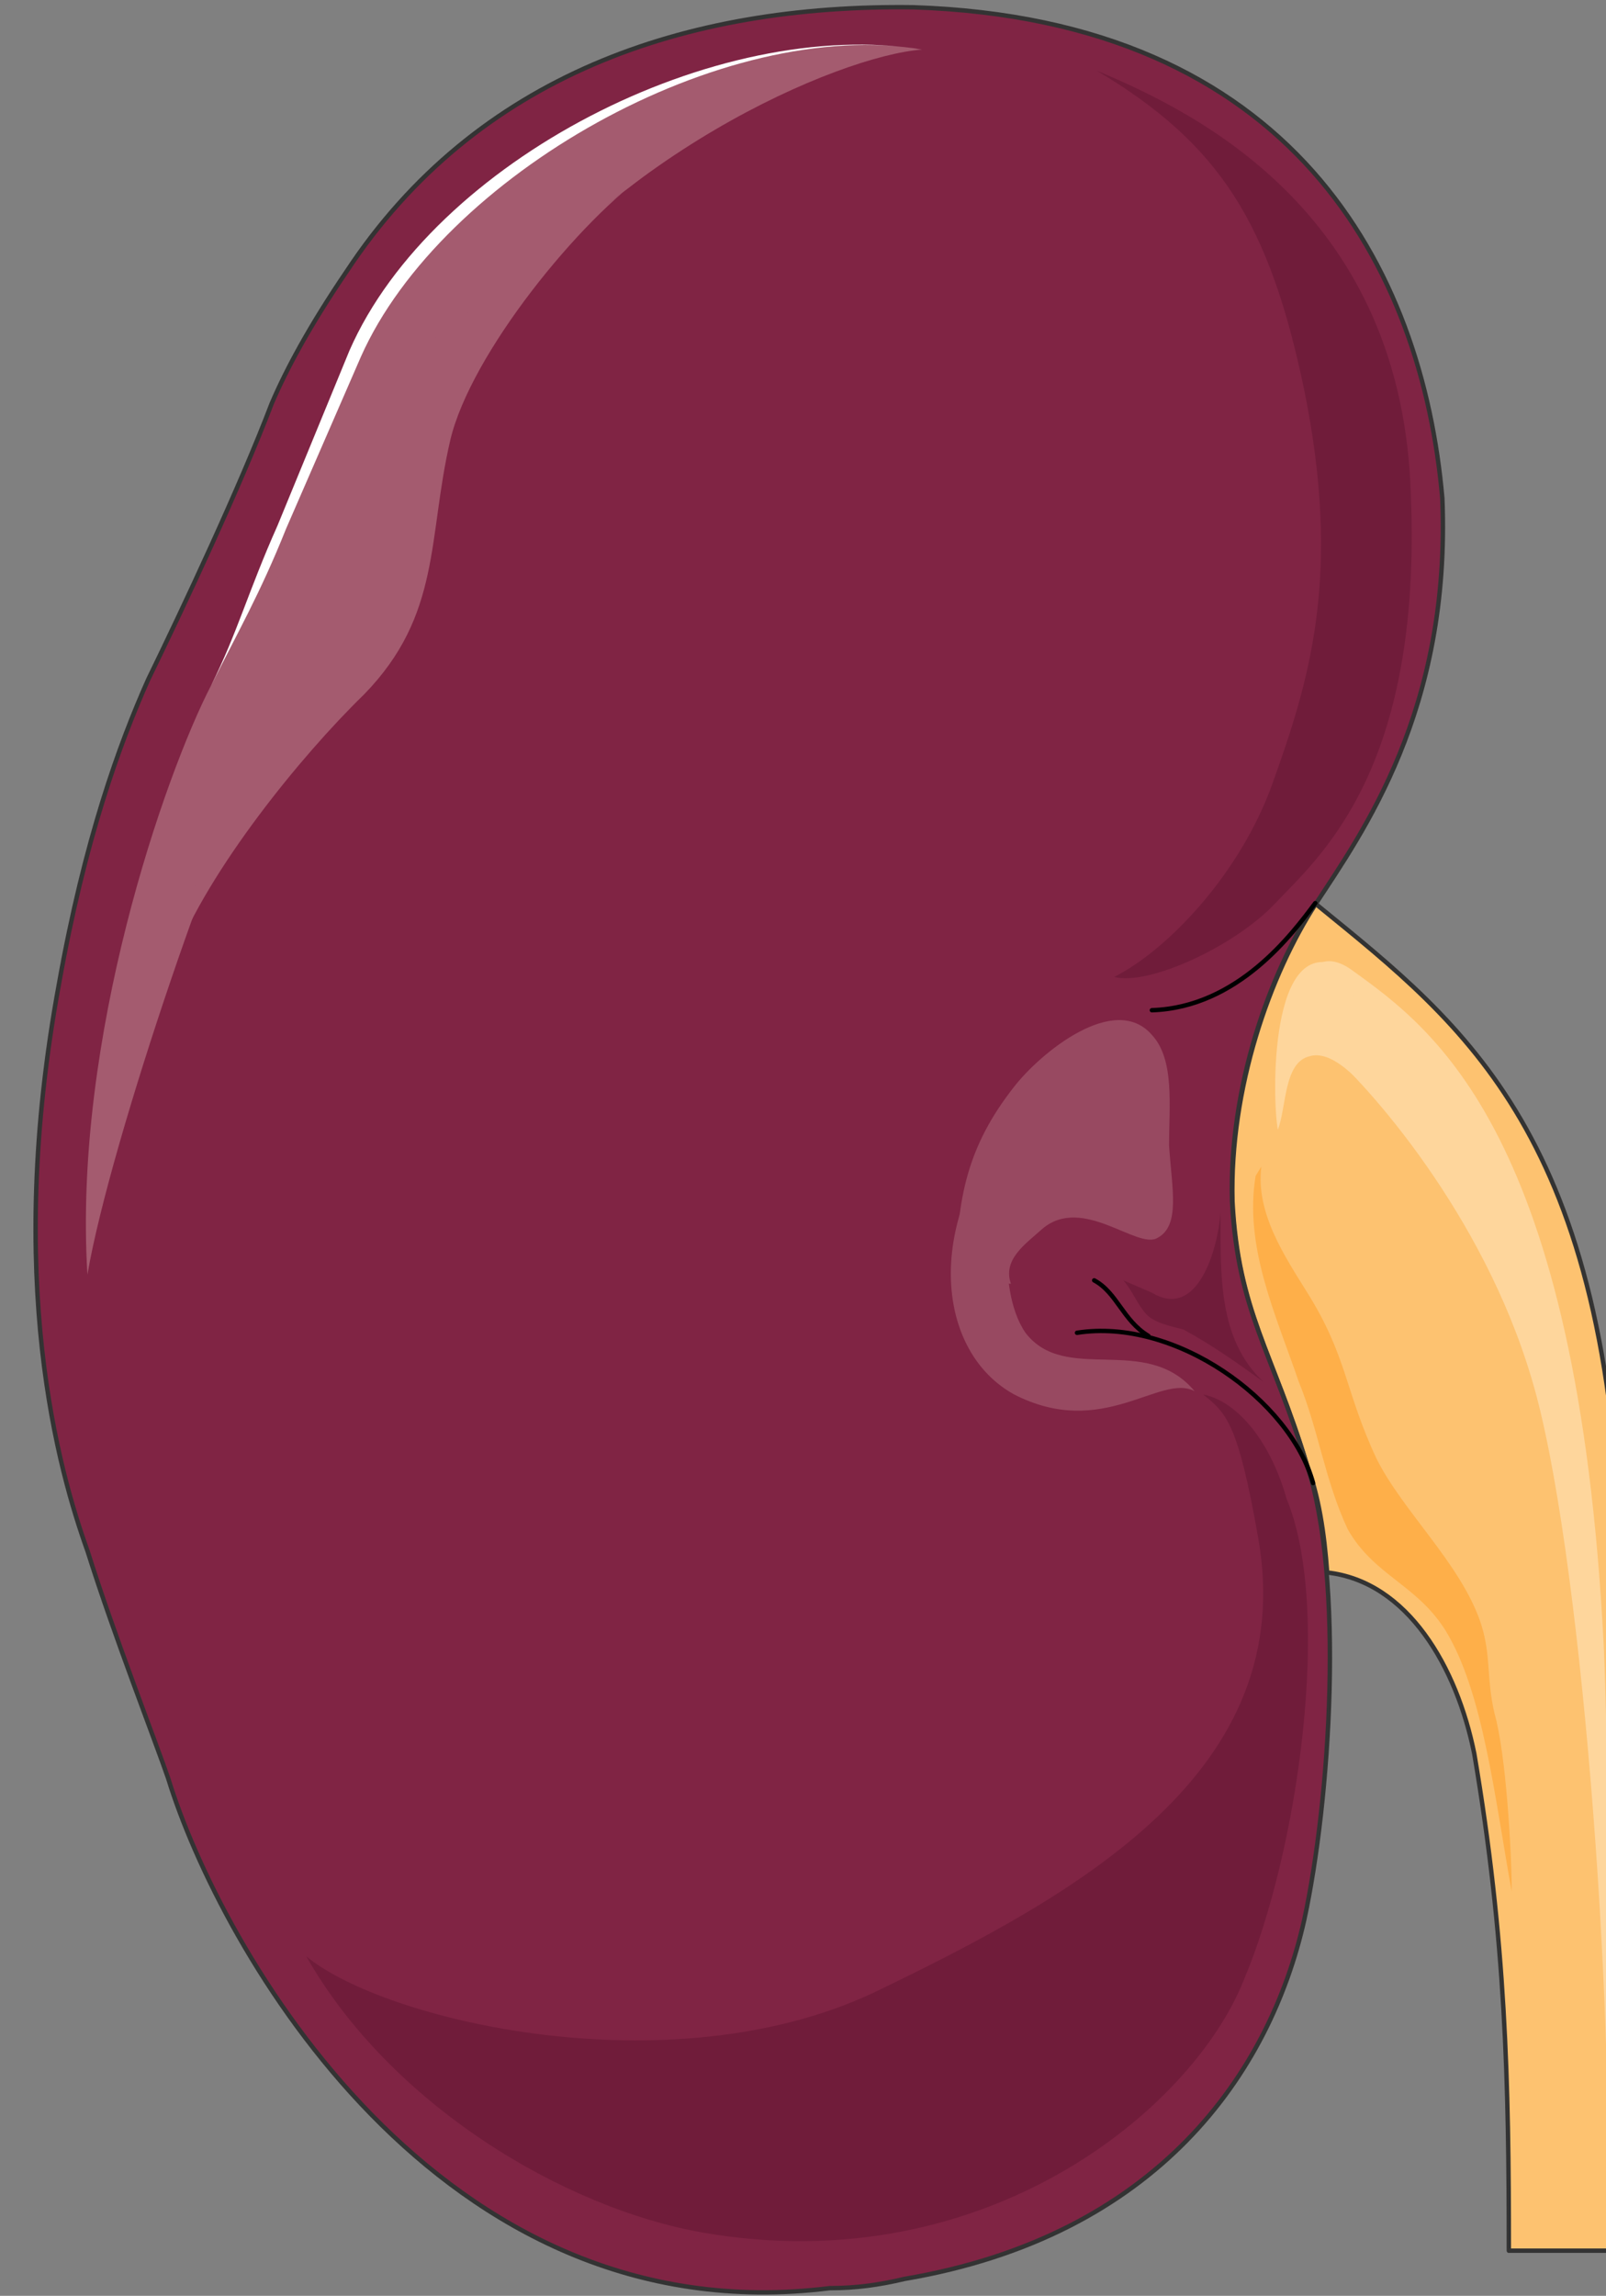
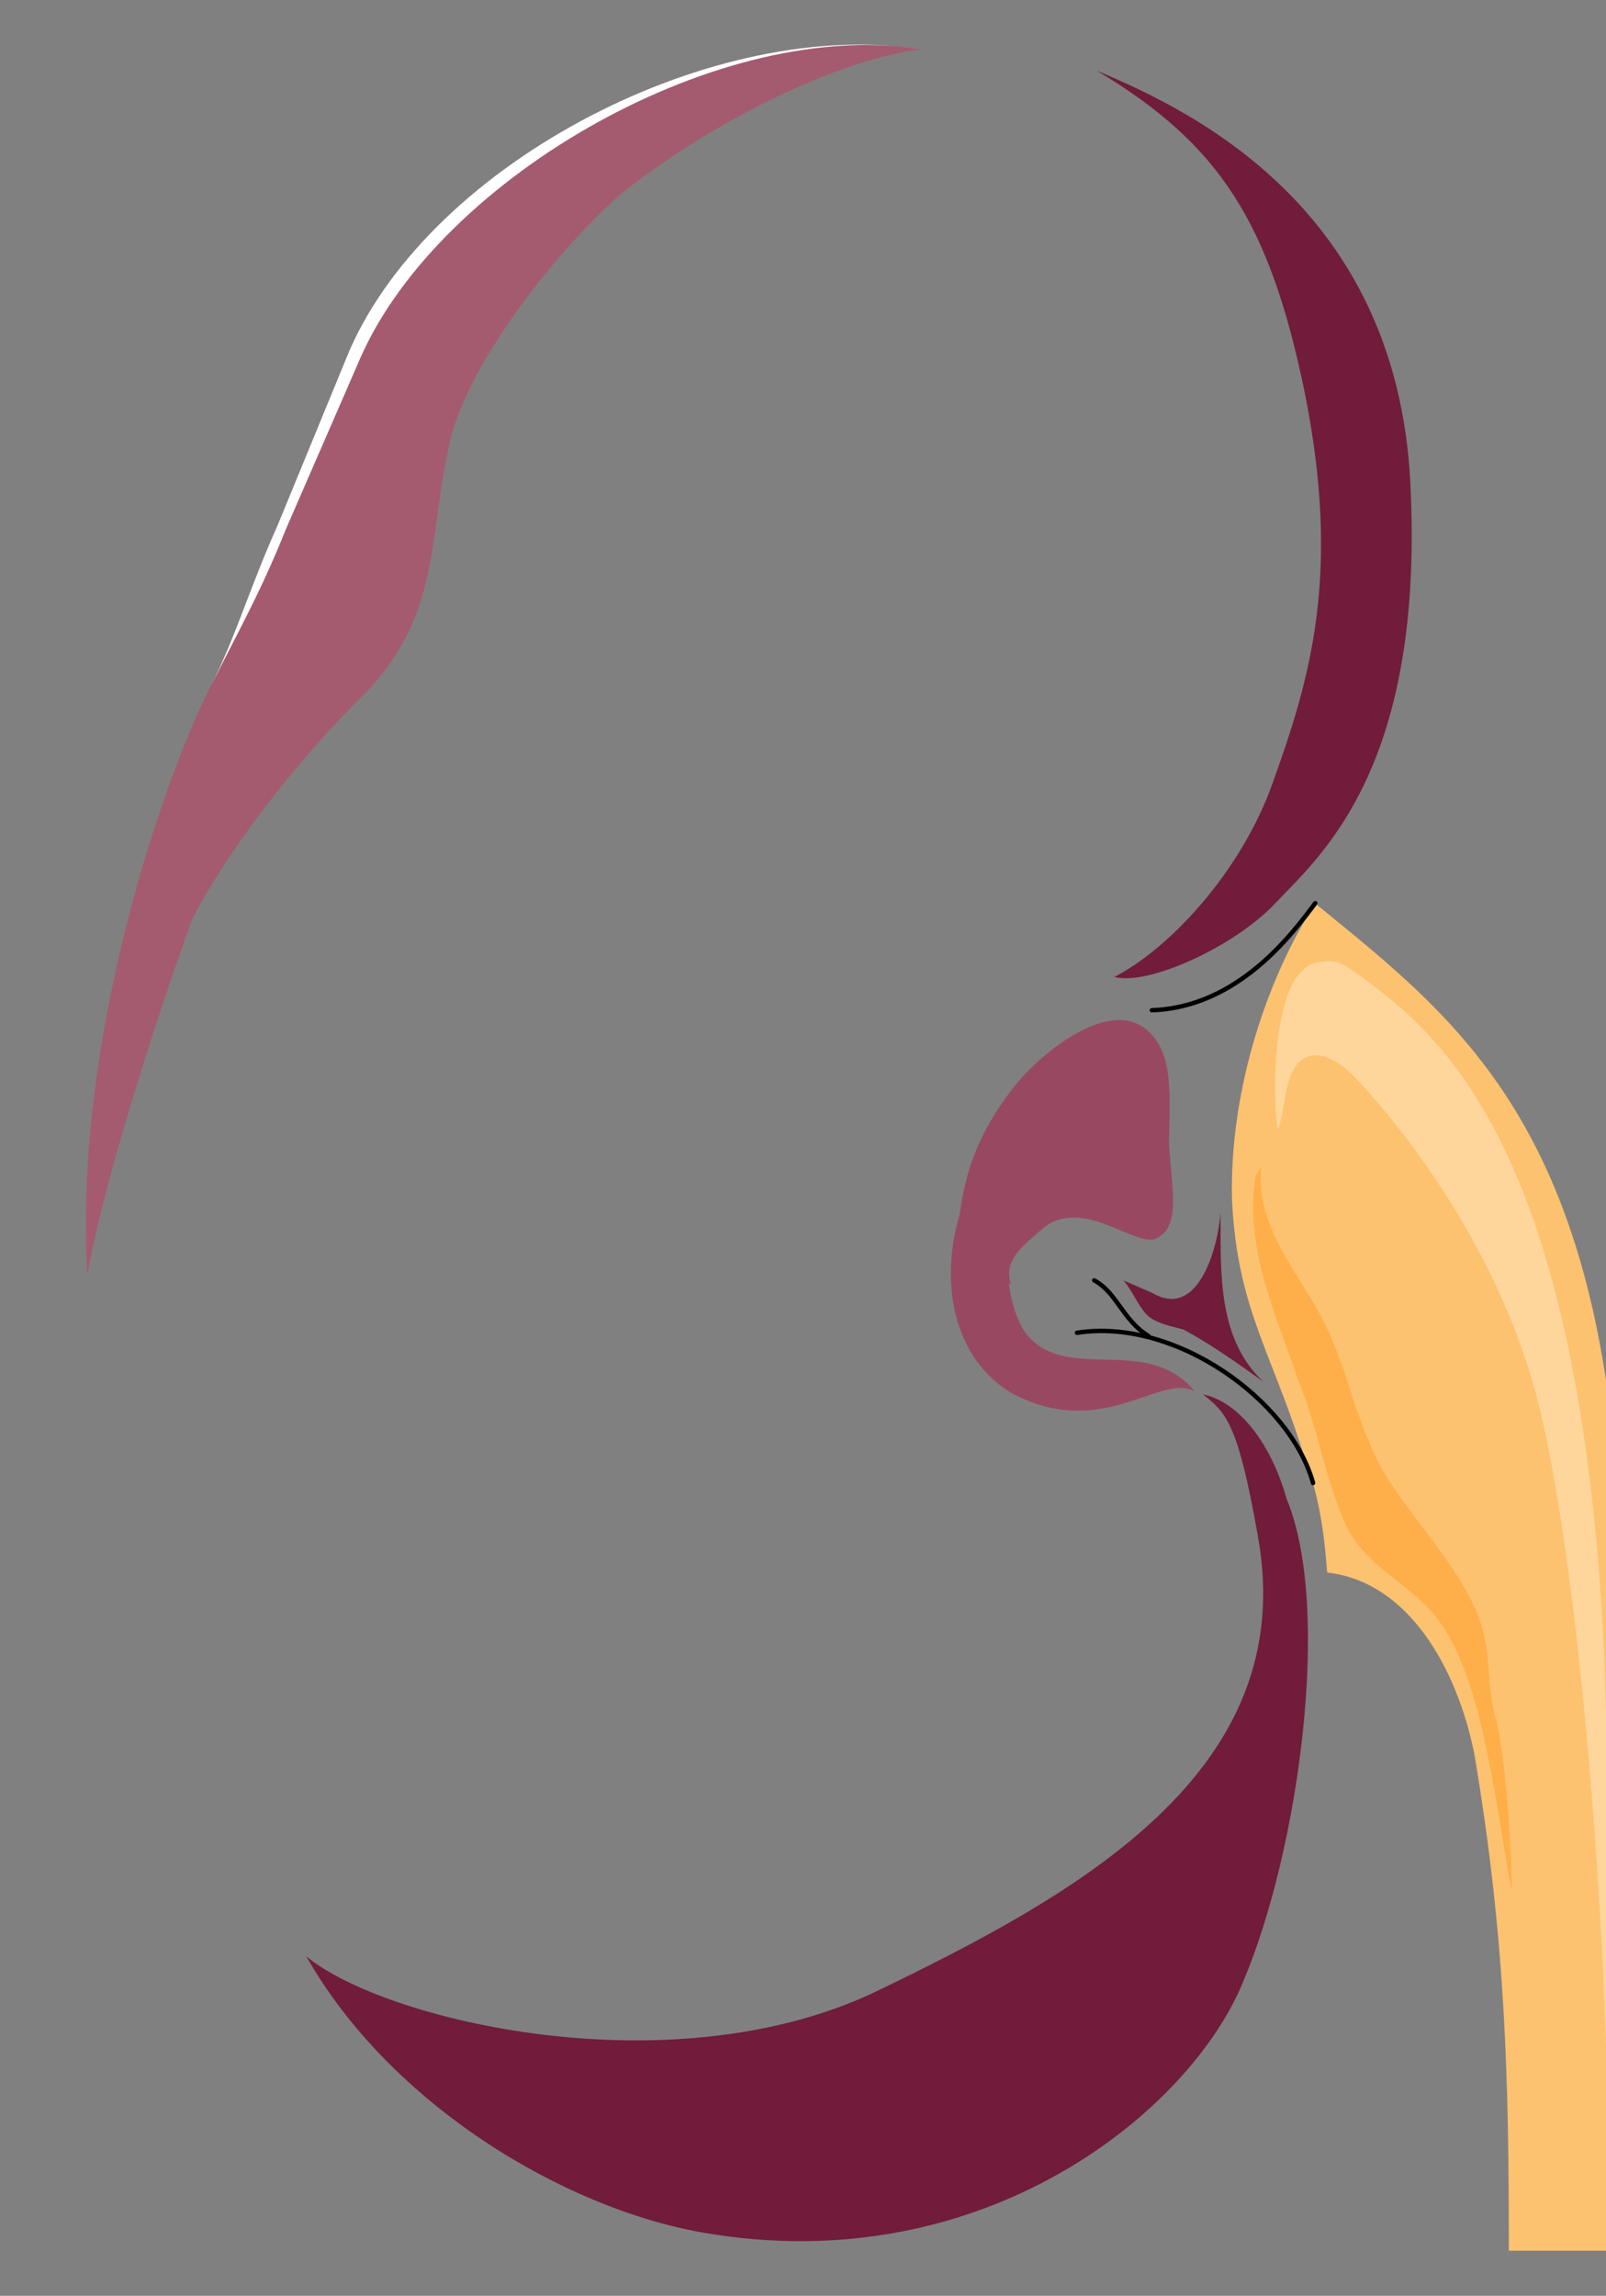
<svg xmlns="http://www.w3.org/2000/svg" version="1.0" viewBox="0 0 291.553 416.542">
  <rect x="0" y="0" width="291.553" height="416.542" fill="#808080" stroke="none" />
  <defs>
    <clipPath clipPathUnits="userSpaceOnUse" id="a">
-       <path d="M5.437.32H296.62v416.867H5.437z" />
-     </clipPath>
+       </clipPath>
  </defs>
-   <path clip-path="url(#a)" d="M15.91 281.47c4.717 15.03 12.553 35.098 14.631 41.214 9.395 30.622 49.09 101.339 120.088 92.464 4.717 0 8.874-.56 13.591-1.679 45.933-7.795 66.32-37.337 72.556-65.16 4.718-21.747 7.316-61.843.52-82.43-6.236-20.628-12.512-27.863-13.552-47.891-.52-20.628 6.796-41.215 15.151-54.047 8.355-12.793 24.505-35.06 22.946-73.516C258.204 48.69 234.698 3.558 165.78 1.32 124.525.76 86.428 13.592 62.922 49.25c-6.796 9.994-10.953 17.79-13.592 23.946-5.716 15.03-16.19 37.297-22.426 50.09-5.237 11.712-11.513 28.982-16.19 55.166-9.954 54.007 0 88.546 5.196 103.017z" fill="#802444" fill-rule="evenodd" />
  <path d="M237.256 265.799c-6.276-20.628-12.552-27.863-13.592-47.891-.56-20.628 6.796-41.215 15.151-54.047l.56.56c26.704 21.746 52.888 41.774 54.967 119.207 2.078 84.629 0 124.725 0 124.725h-20.428c0-30.622-.52-56.246-6.276-90.186-3.158-15.63-12.033-31.22-26.704-32.86-.52-7.276-1.56-13.951-3.678-19.508z" fill="#fdc270" fill-rule="evenodd" />
  <path d="M47.731 136.557c7.835-16.71 21.427-47.89 38.137-72.956 23.546-35.098 66.36-53.487 81.51-54.606C130.282 2.838 79.073 31.26 64.442 64.12c-14.631 32.9-18.269 44.013-26.104 60.204-8.355 16.15-25.105 64.04-22.467 106.935 4.158-24.505 25.585-86.348 31.861-94.703z" fill="#a45b6f" fill-rule="evenodd" />
  <path d="M63.442 63.601 50.369 95.382c-5.236 11.713-7.315 19.508-12.032 28.983 4.717-9.475 8.914-16.71 13.592-28.423L65.52 64.72C80.151 31.86 131.36 2.838 167.38 8.995 130.32 2.838 78.592 29.062 63.442 63.6z" fill="#fff" fill-rule="evenodd" />
  <path d="M233.578 271.955c8.315 20.068 2.08 64.041-7.835 87.427-9.394 23.386-46.971 54.567-98.1 45.692-25.585-4.477-56.886-23.425-72.037-50.13 14.112 11.674 65.76 23.946 102.818 6.677 37.058-17.83 77.753-40.096 69.918-82.99-3.638-20.587-5.757-22.266-9.914-25.624 5.756 1.119 11.992 7.795 15.15 18.948zM199.12 12.832c18.828 7.835 55.446 26.224 57.005 76.914 2.079 50.17-16.71 65.76-24.585 74.115-7.316 7.795-22.986 15.03-29.263 13.392 9.914-5.037 22.986-18.949 28.743-35.14 6.796-18.908 12.552-37.856 5.756-71.316-6.276-30.102-15.15-44.573-37.657-57.965z" fill="#701c3a" fill-rule="evenodd" />
  <path d="M118.288 30.821c-13.032 8.915-32.86 33.42-36.538 49.01-4.157 17.79-1.559 31.701-15.67 46.173-11.473 11.153-28.183 31.74-34.46 47.85 6.797-17.229 6.797-46.171 15.152-62.322 8.874-17.23 18.788-34.499 30.821-48.97z" fill="#a45b6f" fill-rule="evenodd" />
  <path d="M245.651 176.173c14.671 10.554 40.775 29.502 45.493 122.486 1.559 35.618.52 106.336.52 106.336 1.558-40.616-4.678-125.285-13.593-154.787-8.874-30.061-29.781-53.447-37.617-60.123-7.355-6.676-3.678-20.628 5.197-13.912z" fill="#fed69c" fill-rule="evenodd" />
  <path d="M227.942 213.35c-2.119 12.833 3.638 25.105 7.835 37.338 3.638 8.915 4.717 17.83 8.875 26.744 4.717 8.395 12.552 10.034 17.789 18.429 6.796 11.113 8.875 30.061 11.993 47.331 0-7.236-1.04-25.065-3.118-32.3-1.56-6.676-.52-10.594-2.599-16.71-3.678-10.594-14.111-20.068-18.828-29.542-5.757-12.273-5.237-18.39-12.553-30.102-4.157-6.676-9.394-14.471-8.355-22.866z" fill="#feaf49" fill-rule="evenodd" />
  <path d="M243.532 175.494c-13.152-6.676-12.592 23.905-11.553 29.462 1.56-3.878 1.04-12.233 5.757-13.312 3.678-1.12 7.915 3.318 9.994 5.556 1.04-5.556 1.04-10.553-1.56-15.59z" fill="#fed69c" fill-rule="evenodd" />
  <path d="M203.916 232.3c1.56 1.678 2.599 4.437 4.158 6.116 1.559 1.678 4.677 2.238 6.756 2.798 5.197 2.798 9.874 6.156 14.511 9.474-8.275-7.795-7.755-19.508-7.755-30.701-.52 6.716-4.158 19.548-12.473 14.55z" fill="#701c3a" fill-rule="evenodd" />
  <path d="M191.884 194.962c-9.914 18.429-11.473 38.497-5.717 46.851 7.276 9.475 21.867 0 30.702 10.594-6.237-3.318-16.67 8.915-32.82.56-16.11-8.915-16.67-37.897 7.835-58.005z" fill="#984961" fill-rule="evenodd" />
  <path d="M183.529 232.939c-1.56-4.437 2.638-7.236 5.756-10.034 7.316-6.116 17.23 3.918 20.868 1.679 4.157-2.239 2.598-8.915 2.078-16.75 0-7.236 1.04-15.59-3.118-20.068-6.796-7.835-20.347 3.358-25.065 9.474-8.315 10.594-10.433 20.108-10.433 34.06z" fill="#984961" fill-rule="evenodd" />
  <path clip-path="url(#a)" d="M15.91 281.47c4.717 15.03 12.553 35.098 14.631 41.214 9.395 30.622 49.09 101.339 120.088 92.464 0 0 0 0 0 0 4.717 0 8.874-.56 13.591-1.679 45.933-7.795 66.32-37.337 72.556-65.16 4.718-21.747 7.316-61.843.52-82.43-6.236-20.628-12.512-27.863-13.552-47.891-.52-20.628 6.796-41.215 15.151-54.047 8.355-12.793 24.505-35.06 22.946-73.516C258.204 48.69 234.698 3.558 165.78 1.32 124.525.76 86.428 13.592 62.922 49.25c-6.796 9.994-10.953 17.79-13.592 23.946-5.716 15.03-16.19 37.297-22.426 50.09-5.237 11.712-11.513 28.982-16.19 55.166-9.954 54.007 0 88.546 5.196 103.017" fill="none" stroke="#333" stroke-width=".8" stroke-linecap="round" stroke-linejoin="round" />
-   <path clip-path="url(#a)" d="M237.256 265.799c-6.276-20.628-12.552-27.863-13.592-47.891-.56-20.628 6.796-41.215 15.151-54.047l.56.56c26.704 21.746 52.888 41.774 54.967 119.207 2.078 84.629 0 124.725 0 124.725h-20.428c0-30.622-.52-56.246-6.276-90.186-3.158-15.63-12.033-31.22-26.704-32.86-.52-7.276-1.56-13.951-3.678-19.508" fill="none" stroke="#333" stroke-width=".8" stroke-linecap="round" stroke-linejoin="round" />
+   <path clip-path="url(#a)" d="M237.256 265.799c-6.276-20.628-12.552-27.863-13.592-47.891-.56-20.628 6.796-41.215 15.151-54.047l.56.56h-20.428c0-30.622-.52-56.246-6.276-90.186-3.158-15.63-12.033-31.22-26.704-32.86-.52-7.276-1.56-13.951-3.678-19.508" fill="none" stroke="#333" stroke-width=".8" stroke-linecap="round" stroke-linejoin="round" />
  <path d="M238.775 163.86c-4.157 5.557-14.031 18.91-29.662 19.429m29.263 85.788c-4.158-15.031-25.065-30.062-42.855-27.264" fill="none" stroke="#000" stroke-width=".8" stroke-linecap="round" stroke-linejoin="round" />
  <path d="M208.474 242.373c-4.638-2.798-5.677-7.835-9.834-10.074" fill="none" stroke="#000" stroke-width=".8" stroke-linecap="round" stroke-linejoin="round" />
</svg>